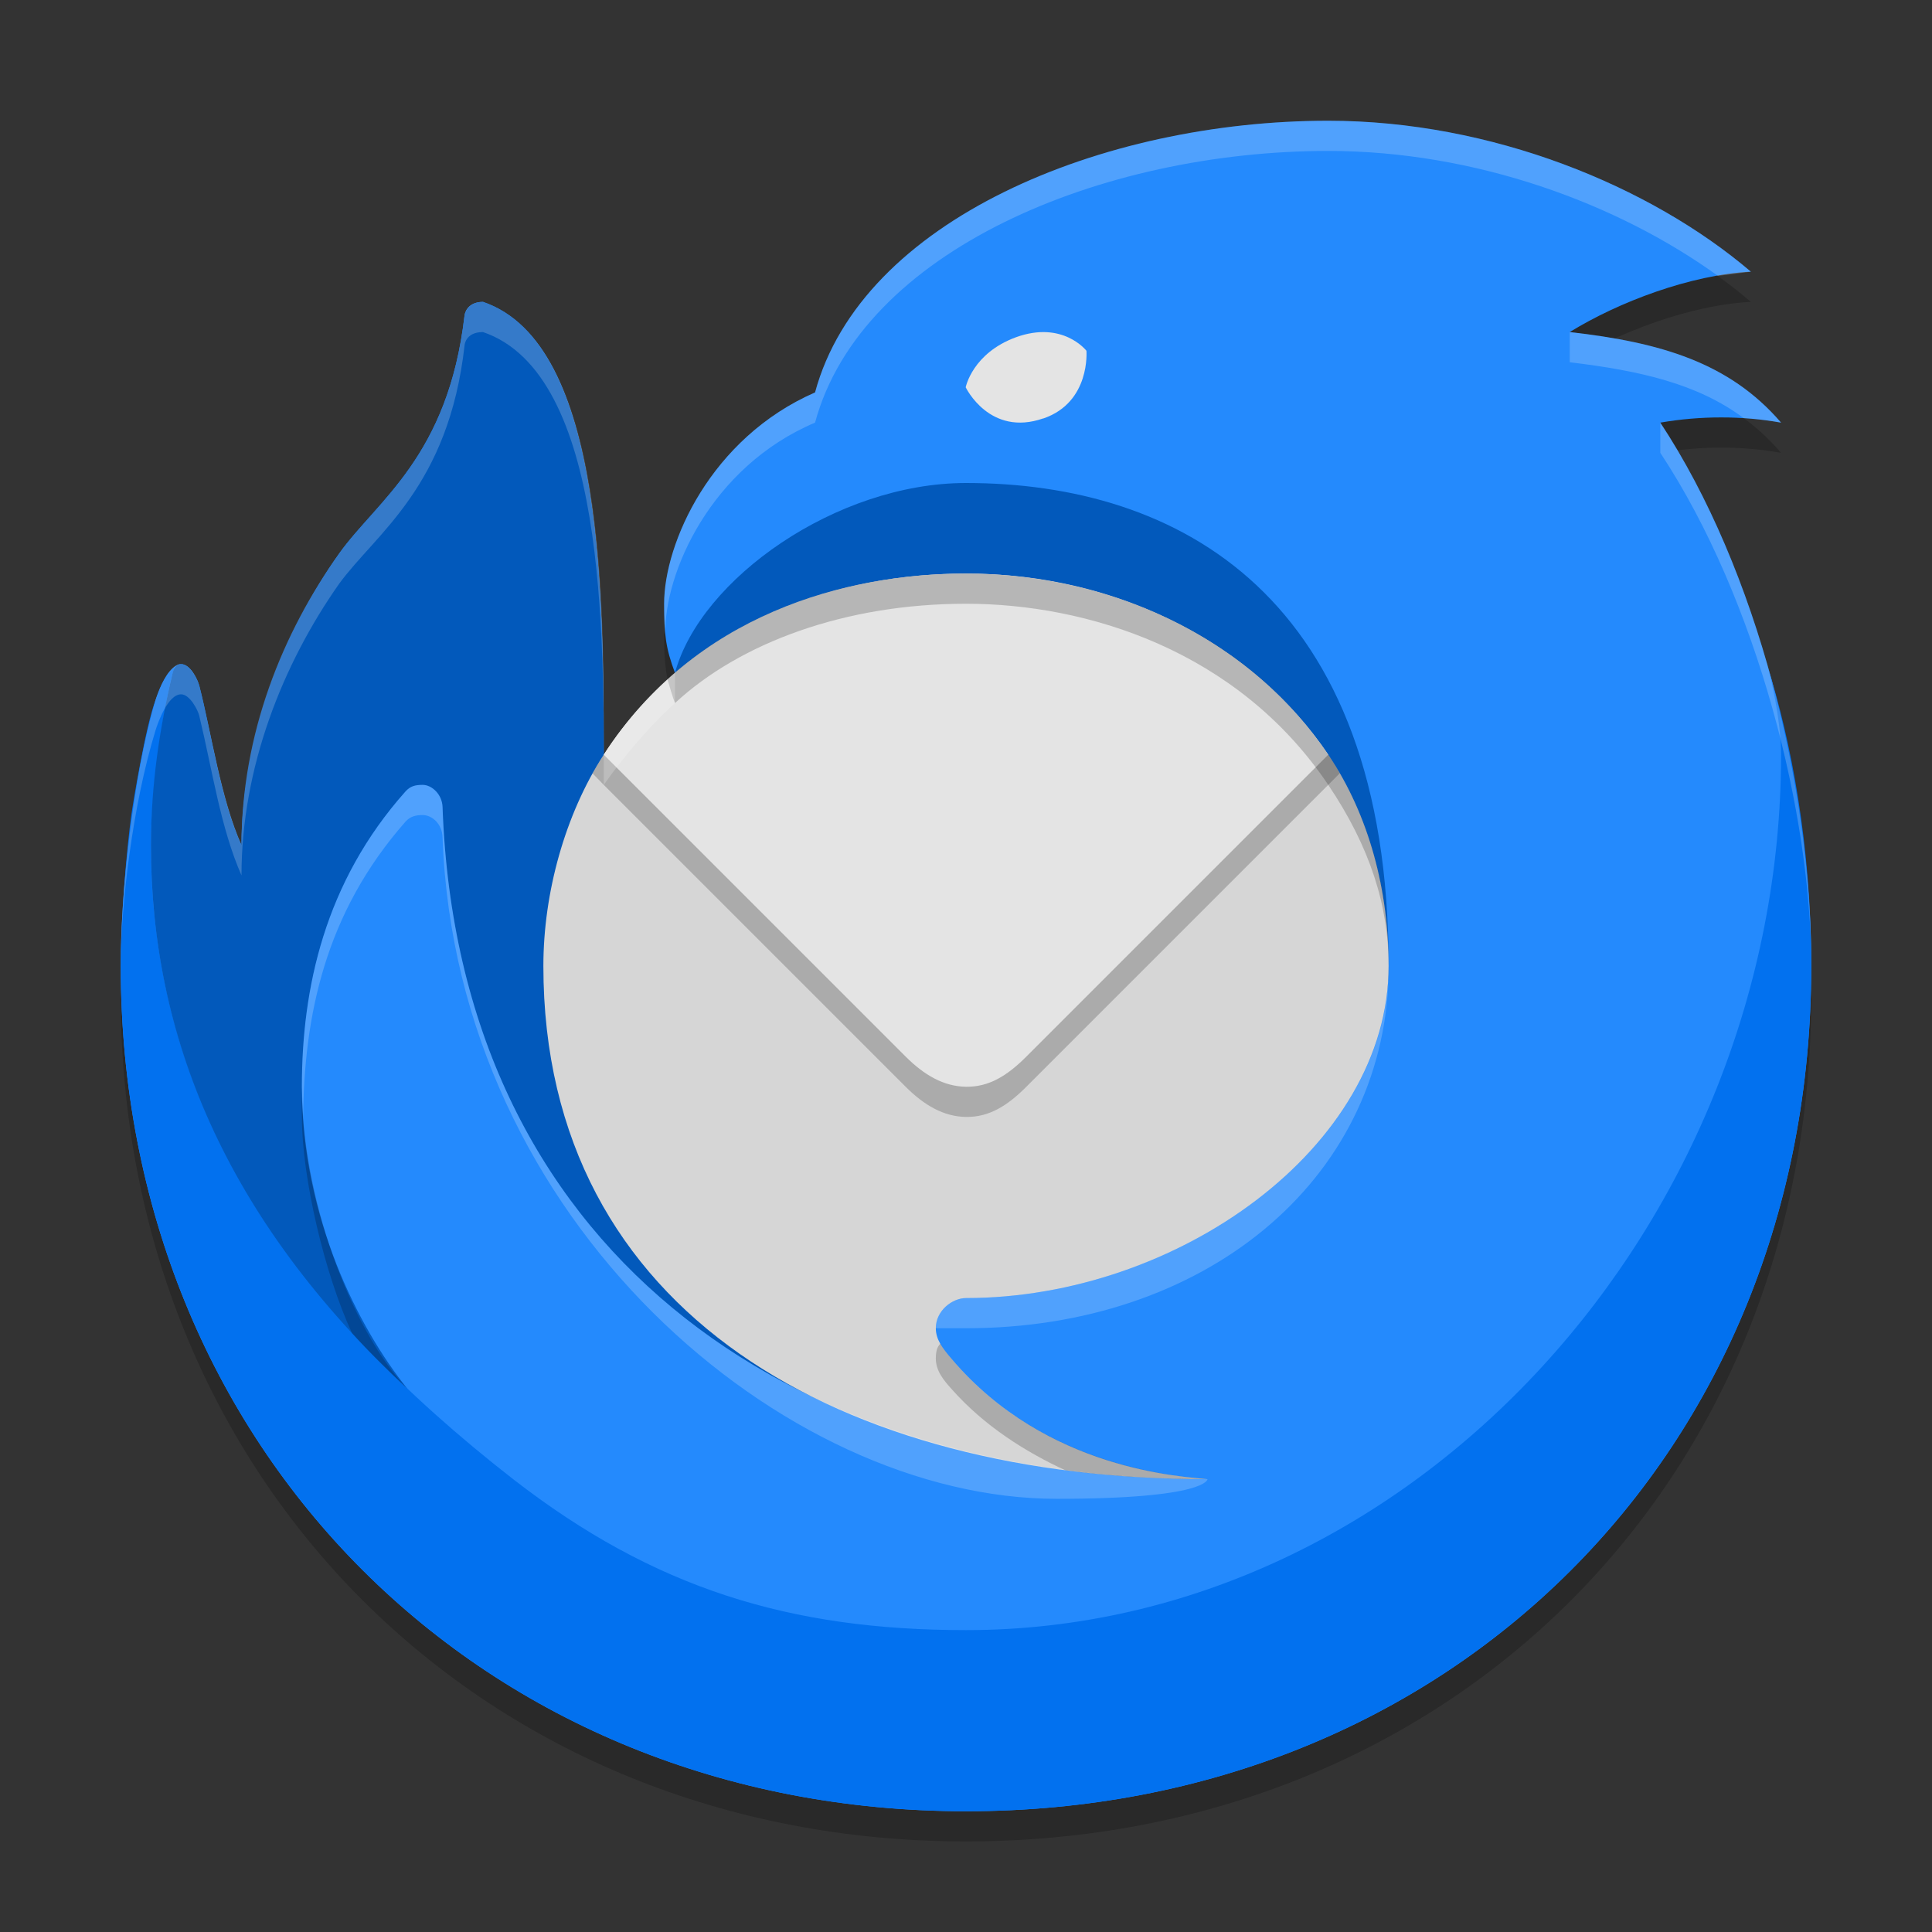
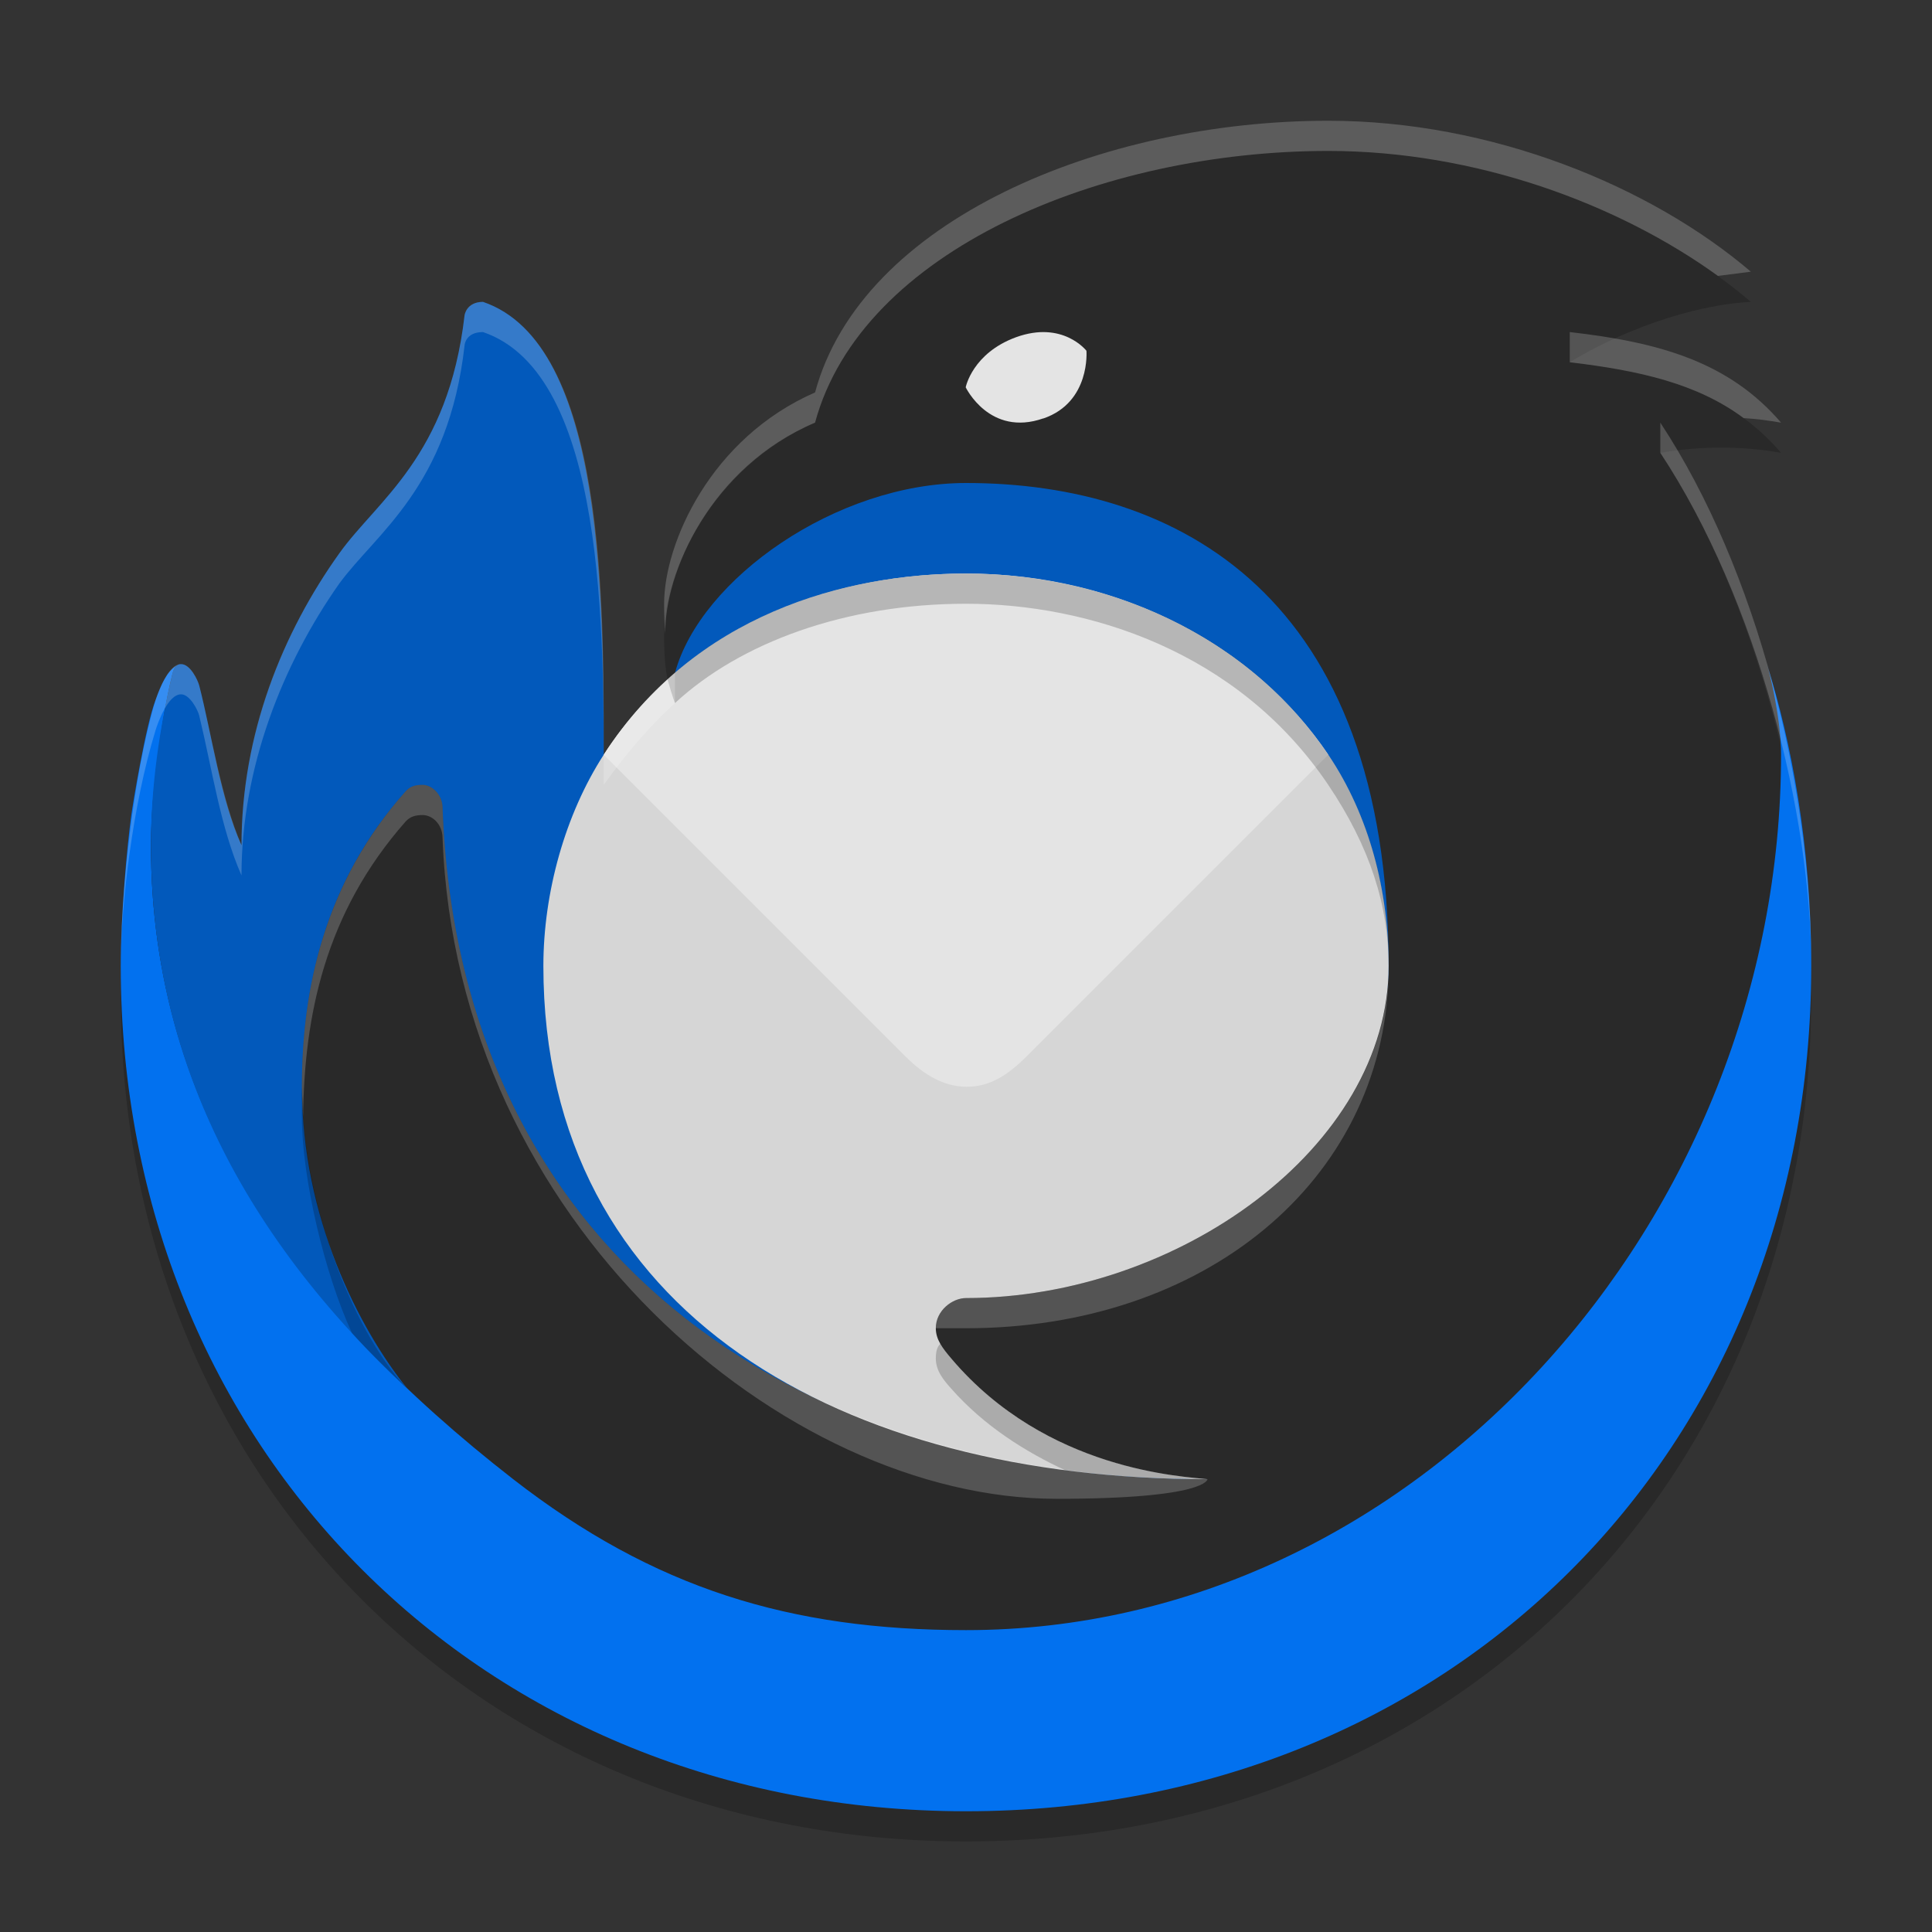
<svg xmlns="http://www.w3.org/2000/svg" width="64" height="64" version="1.1">
  <rect width="100%" height="100%" fill="#333333" stroke="none" />
  <path style="opacity:0.2" d="M 27,14 C 28.54,8.29 36.51,5 44,5 49.41,5 54.67,7.16 58,10 56.01,10.1 53.62,11 52,12 55,12.34 57.29,13.01 59,15 57.71,14.77 56.33,14.77 55,15 58.22,19.88 60.01,27.08 60,33 60,49.15 48,61 32,61 16,61 4,49 4,33 4,30.48 4.41,26.69 5.15,24.2 5.31,23.69 5.54,23.23 5.84,23.05 5.89,23.01 5.95,23 6,23 6.31,23 6.55,23.52 6.6,23.71 7.01,25.31 7.31,27.5 8,29 8,25.68 9.36,21.96 11.24,19.33 12.49,17.58 14.85,16.13 15.39,11.44 15.39,11.44 15.44,11 16,11 20.08,12.39 20,21 20,27 22.25,27.34 22.36,23.29 22.36,23.29 22.05,22.47 22,22 22,21 22,19 23.54,15.51 27,14 Z" />
-   <path style="fill:#248afd" d="m 27,13 c 1.54,-5.71 9.51,-9 17,-9 5.41,0 10.67,2.16 14,5 -1.99,0.1 -4.38,1 -6,2 3,0.34 5.29,1.01 7,3 -1.29,-0.23 -2.67,-0.23 -4,0 3.22,4.88 5.01,12.08 5,18 C 60,48.15 48,60 32,60 16,60 4,48 4,32 4,29.48 4.41,25.69 5.15,23.2 5.31,22.69 5.54,22.23 5.84,22.05 5.89,22.01 5.95,22 6,22 6.31,22 6.55,22.52 6.6,22.71 7.01,24.31 7.31,26.5 8,28 c 0,-3.32 1.36,-7.04 3.24,-9.67 1.25,-1.75 3.61,-3.2 4.15,-7.89 0,0 0.05,-0.44 0.61,-0.44 4.08,1.39 4,10 4,16 2.25,0.34 2.36,-3.71 2.36,-3.71 C 22.05,21.47 22,21 22,20 c 0,-2 1.54,-5.49 5,-7 z" />
  <path style="fill:#0271ef" d="M 58.53,22 C 58.64,22.33 59,23.85 59,25 59,40.4 46.89,54 32,54 26.18,54 21.66,52.62 17,49 9.82,43.41 5,36.8 5,28 5,26 5.45,23.34 5.71,22.33 5.78,22.06 5.87,22 6,22 5.95,22 5.88,22.02 5.84,22.05 5.53,22.25 5.34,22.66 5.15,23.2 4.83,24.01 4.39,26.69 4.35,27 4.21,28.02 4,30.31 4,32 4,48 16,60 32,60 48,60 60,48.15 60,32 60,28 59.33,24.52 58.53,22 Z" />
  <path style="fill:#0259bb" d="M 5.71,22.33 C 5.29,24.1 5,26.01 5,28 5,34.25 7.41,40.33 13.5,46.01 11.88,44 10,40.32 10,36 10,32.75 10.75,29.22 13.44,26.21 13.59,26.05 13.74,26 14,26 c 0.31,0 0.65,0.32 0.66,0.74 C 15.18,41.29 26,49 40,49 35.52,49 22.63,43.29 32.51,41.36 37.67,40.36 46,38 46,32 46,19.7 39,16 32,16 27.71,16 23.2,19.18 22.36,22.29 22.75,23.63 21.06,26.16 20,26 c 0,-6 0.08,-14.61 -4,-16 -0.54,0 -0.61,0.44 -0.61,0.44 -0.54,4.69 -2.9,6.13 -4.15,7.89 C 9.36,20.96 8,24.33 8,28 7.31,26.5 7.01,24.31 6.6,22.71 6.55,22.53 6.3,22 6,22 5.83,22 5.75,22.15 5.71,22.33 Z" />
-   <path style="fill:#d6d6d6" d="m32 43c7 0 14-5 14-11 0-2.51-0.64-4.98-2-7-2.43-3.61-6.87-6-12-6-5.22 0-9.6 2.28-12 6-1.28 1.98-2 4.57-2 7 0 11.59 10 17 22 17-0.75-0.09-5.33-0.26-8.49-4-0.29-0.34-0.51-0.63-0.51-1 0-0.59 0.55-1 1-1z" />
-   <path style="opacity:0.2" d="m34 36c-0.64 0.64-1.24 1.01-2 1-0.74-0.01-1.39-0.39-2-1l-10-10-0.37-0.38c0.1-0.18 0.25-0.43 0.37-0.62l24 0c0.07 0.1 0.32 0.48 0.38 0.62l-0.38 0.38z" />
+   <path style="fill:#d6d6d6" d="m32 43c7 0 14-5 14-11 0-2.51-0.64-4.98-2-7-2.43-3.61-6.87-6-12-6-5.22 0-9.6 2.28-12 6-1.28 1.98-2 4.57-2 7 0 11.59 10 17 22 17-0.75-0.09-5.33-0.26-8.49-4-0.29-0.34-0.51-0.63-0.51-1 0-0.59 0.55-1 1-1" />
  <path style="fill:#e4e4e4" d="m34 35c-0.64 0.64-1.24 1.01-2 1-0.74-0.01-1.39-0.39-2-1l-10-10c3-4.65 8-6 12-6 4 0 9 1.58 12 6z" />
  <path style="opacity:0.2" d="M 32 19 C 28 19 24.52 20.3 22.11 22.5 C 22.17 22.71 22.29 23.12 22.36 23.29 C 24.52 21.29 28 20 32 20 C 36 20 41 21.54 44 26 C 45.38 28.05 46 30 46 32 C 46 29.38 45.34 27 44 25 C 41 20.56 36 19 32 19 z M 10 36 L 10 37 C 10 39 10.75 42.2 11.66 44.16 C 12.08 44.64 12.89 45.44 13.44 45.95 C 11.62 44.01 10 39.66 10 36 z M 31.15 44.51 C 31.1 44.57 31 44.66 31 45 C 31 45.42 31.27 45.73 31.51 46 C 32.61 47.25 34 48.11 35.3 48.71 C 37.57 49.02 40 49 40 49 C 39.3 48.91 34.65 48.73 31.51 45 C 31.37 44.83 31.24 44.68 31.15 44.51 z" />
  <path style="fill:#e4e4e4" d="m34.57 13.86c1.56-0.54 1.42-2.24 1.42-2.24s-0.78-1.01-2.33-0.45c-1.45 0.53-1.67 1.66-1.67 1.66s0.79 1.65 2.57 1.03z" />
  <path style="opacity:0.2;fill:#ffffff" d="M 44,4 C 36.51,4 28.54,7.29 27,13 23.54,14.51 22,18 22,20 22,20.31 22.01,20.69 22.04,21 22,19 23.53,15.47 27,14 28.54,8.3 36.5,5 44,5 48.87,5 53.59,6.74 56.91,9.14 L 58,9 C 54.67,6.16 49.41,4 44,4 Z M 16,10 C 15.44,10 15.39,10.44 15.39,10.44 14.85,15.13 12.49,16.58 11.24,18.33 9.36,20.96 8,24.29 8,28 7.31,26.4 7.01,24.31 6.6,22.71 6.55,22.52 6.31,22 6,22 5.56,21.99 5.21,23.02 5.15,23.2 4.41,25.69 4,29.57 4,32 4,30 4.39,26.68 5.15,24.2 5.23,23.94 5.56,23 6,23 6.29,23 6.56,23.53 6.6,23.71 7.03,25.48 7.3,27.41 8,29 8,25.43 9.36,22 11.24,19.33 12.47,17.65 14.86,16.13 15.39,11.44 15.39,11.44 15.41,11 16,11 20.08,12.39 20,21 20,26 21.24,24.25 22.36,23.29 22.36,23.29 V 22.29 C 22.36,22.29 21,23.41 20,25 20,20 20.08,11.39 16,10 Z M 52,11 V 12 C 54.33,12.28 56.23,12.71 57.76,13.85 58.23,13.88 58.51,13.92 59,14 57.28,12 55,11.34 52,11 Z M 55,14 V 15 C 58.23,19.89 60,27 60,32 60.01,26.08 58.22,18.88 55,14 Z M 14,26 C 13.74,26 13.59,26.05 13.44,26.21 10.76,29.22 10,32.73 10,36 10,36 10.01,36.34 10.04,37 10.08,33.67 10.75,30.26 13.44,27.21 13.59,27.05 13.76,27 14,27 14.32,27 14.65,27.3 14.66,27.74 15.12,40.5 26,49.65 35,49.65 40,49.65 40,49 40,49 26,49 15.18,41.29 14.66,26.74 14.65,26.32 14.31,26 14,26 Z M 46,32 C 46,32.12 46,32.24 46,32.36 46,32.24 46,32.12 46,32 Z M 46,32.36 C 45.72,38.2 38.86,43 32,43 31.53,43 31,43.42 31,44 H 32 C 39.86,44 45.79,39.17 46,32.36 Z" />
</svg>